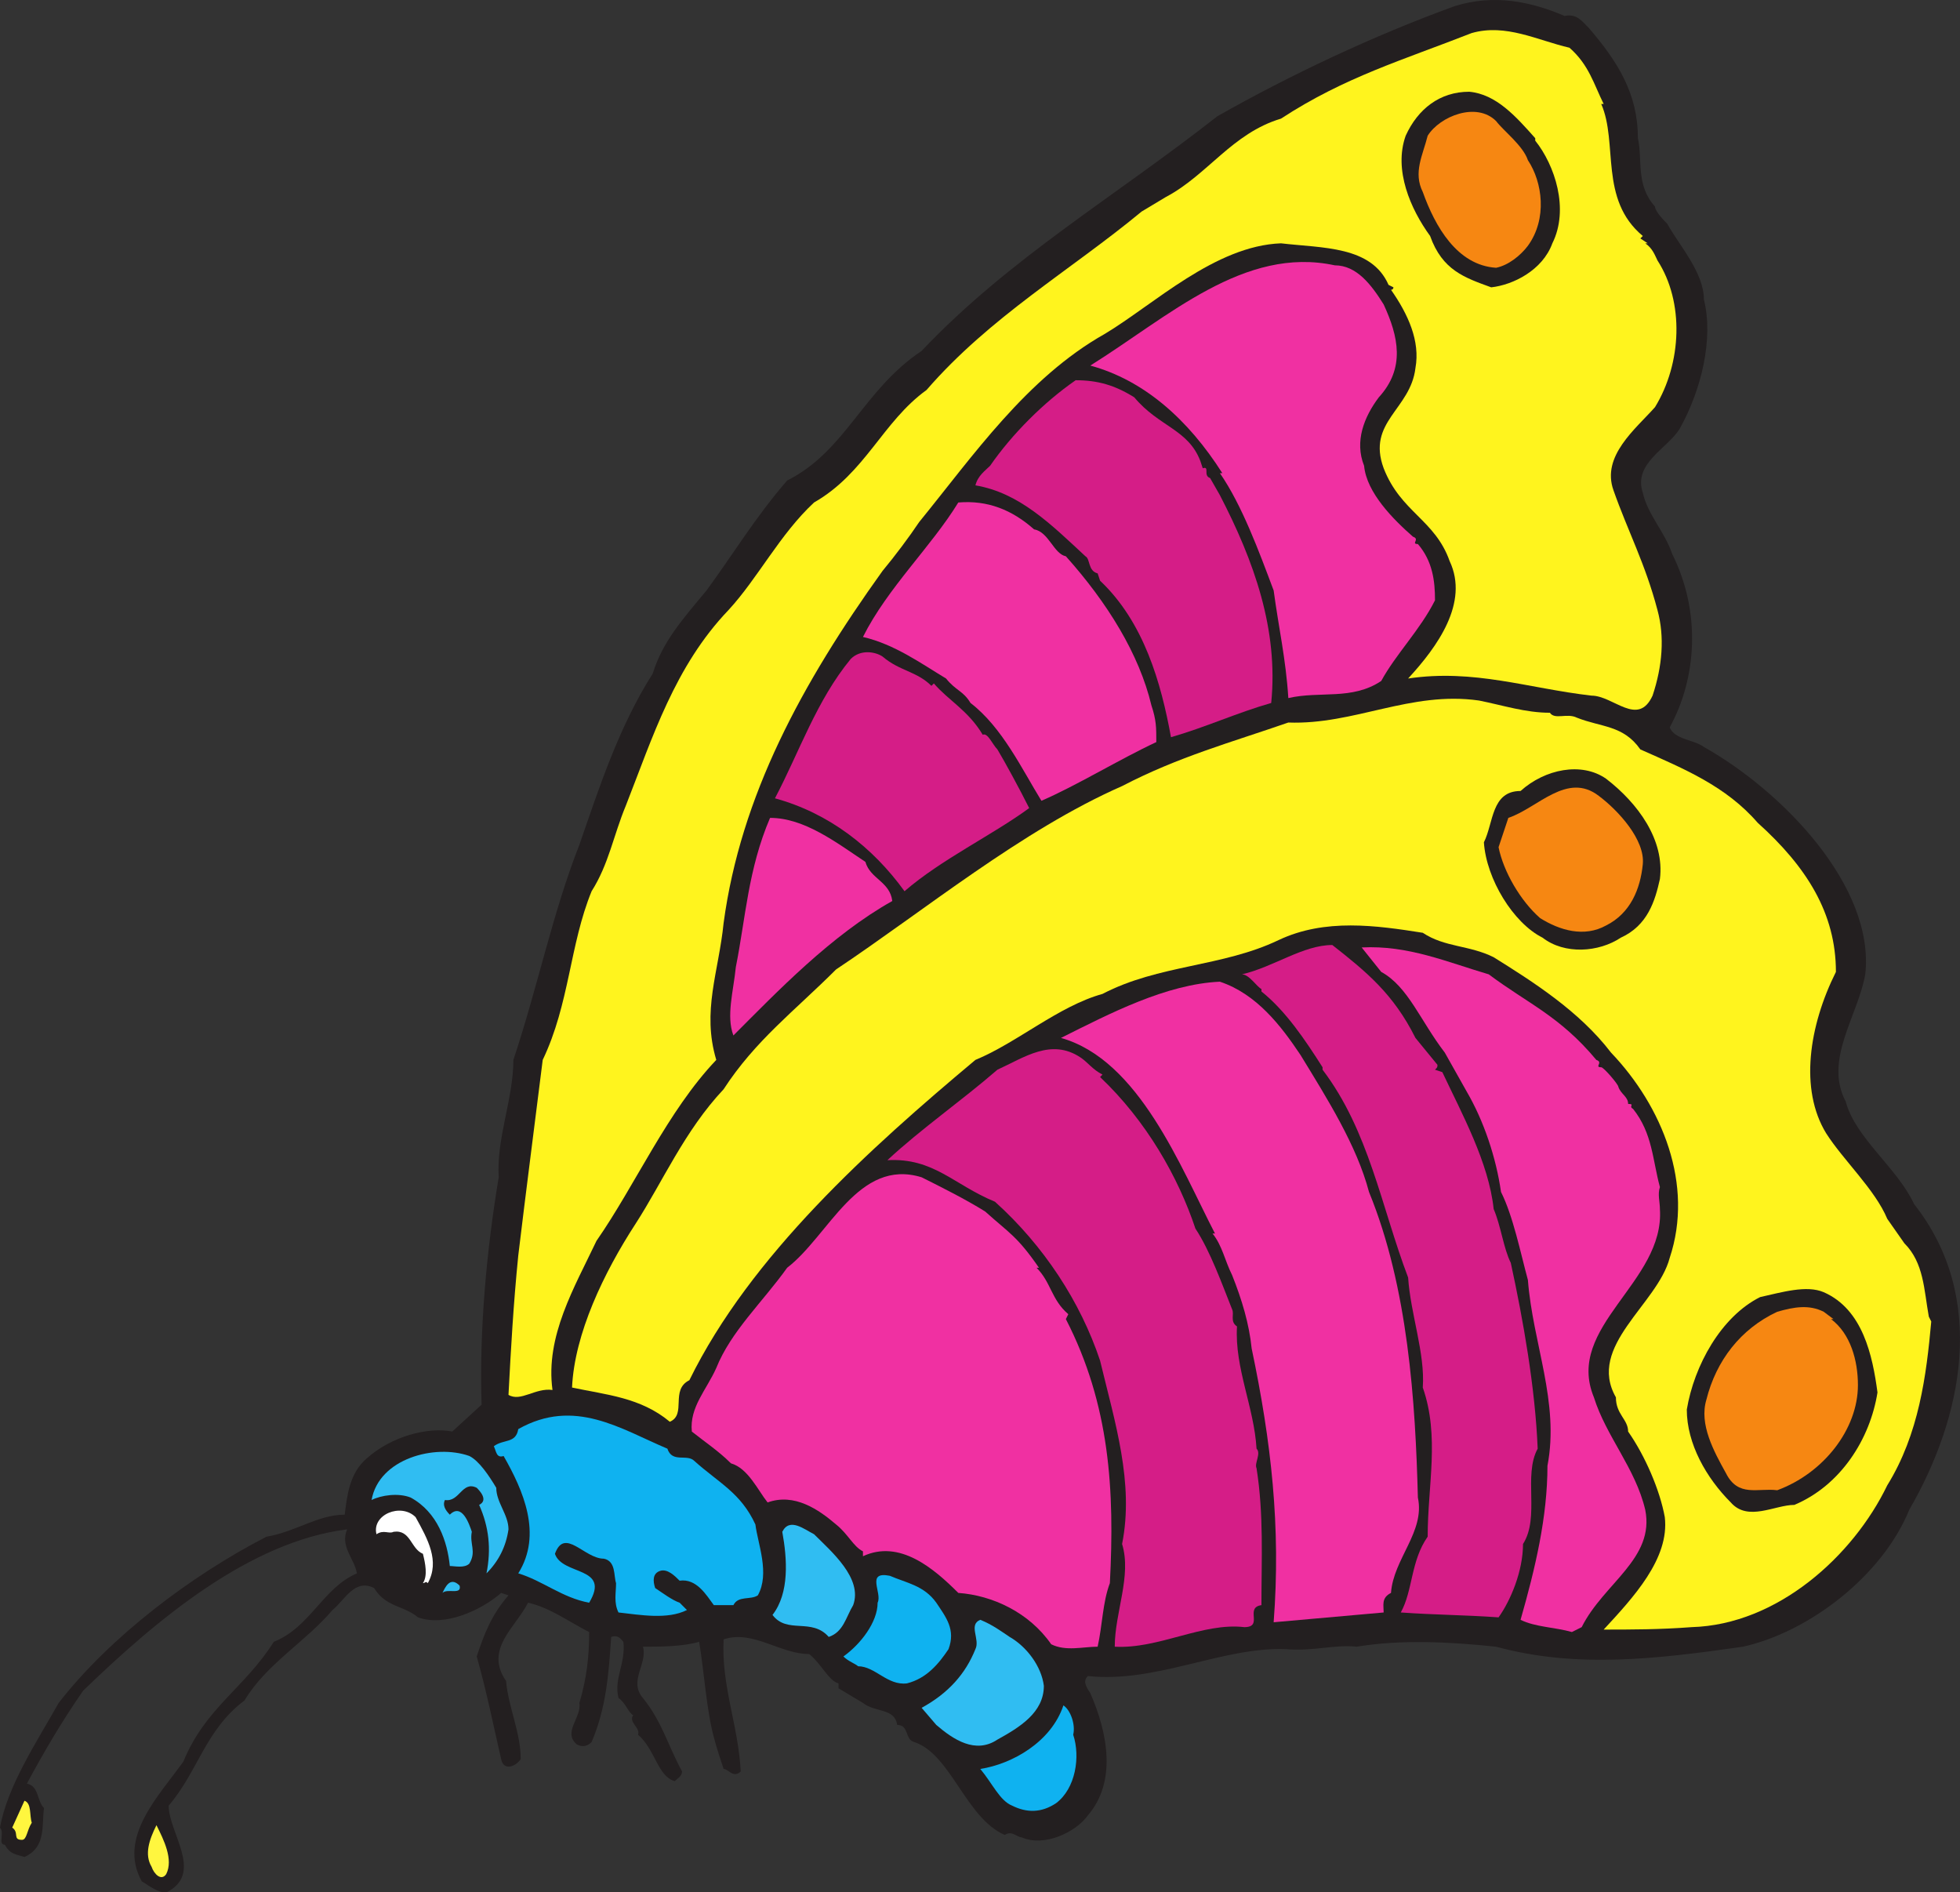
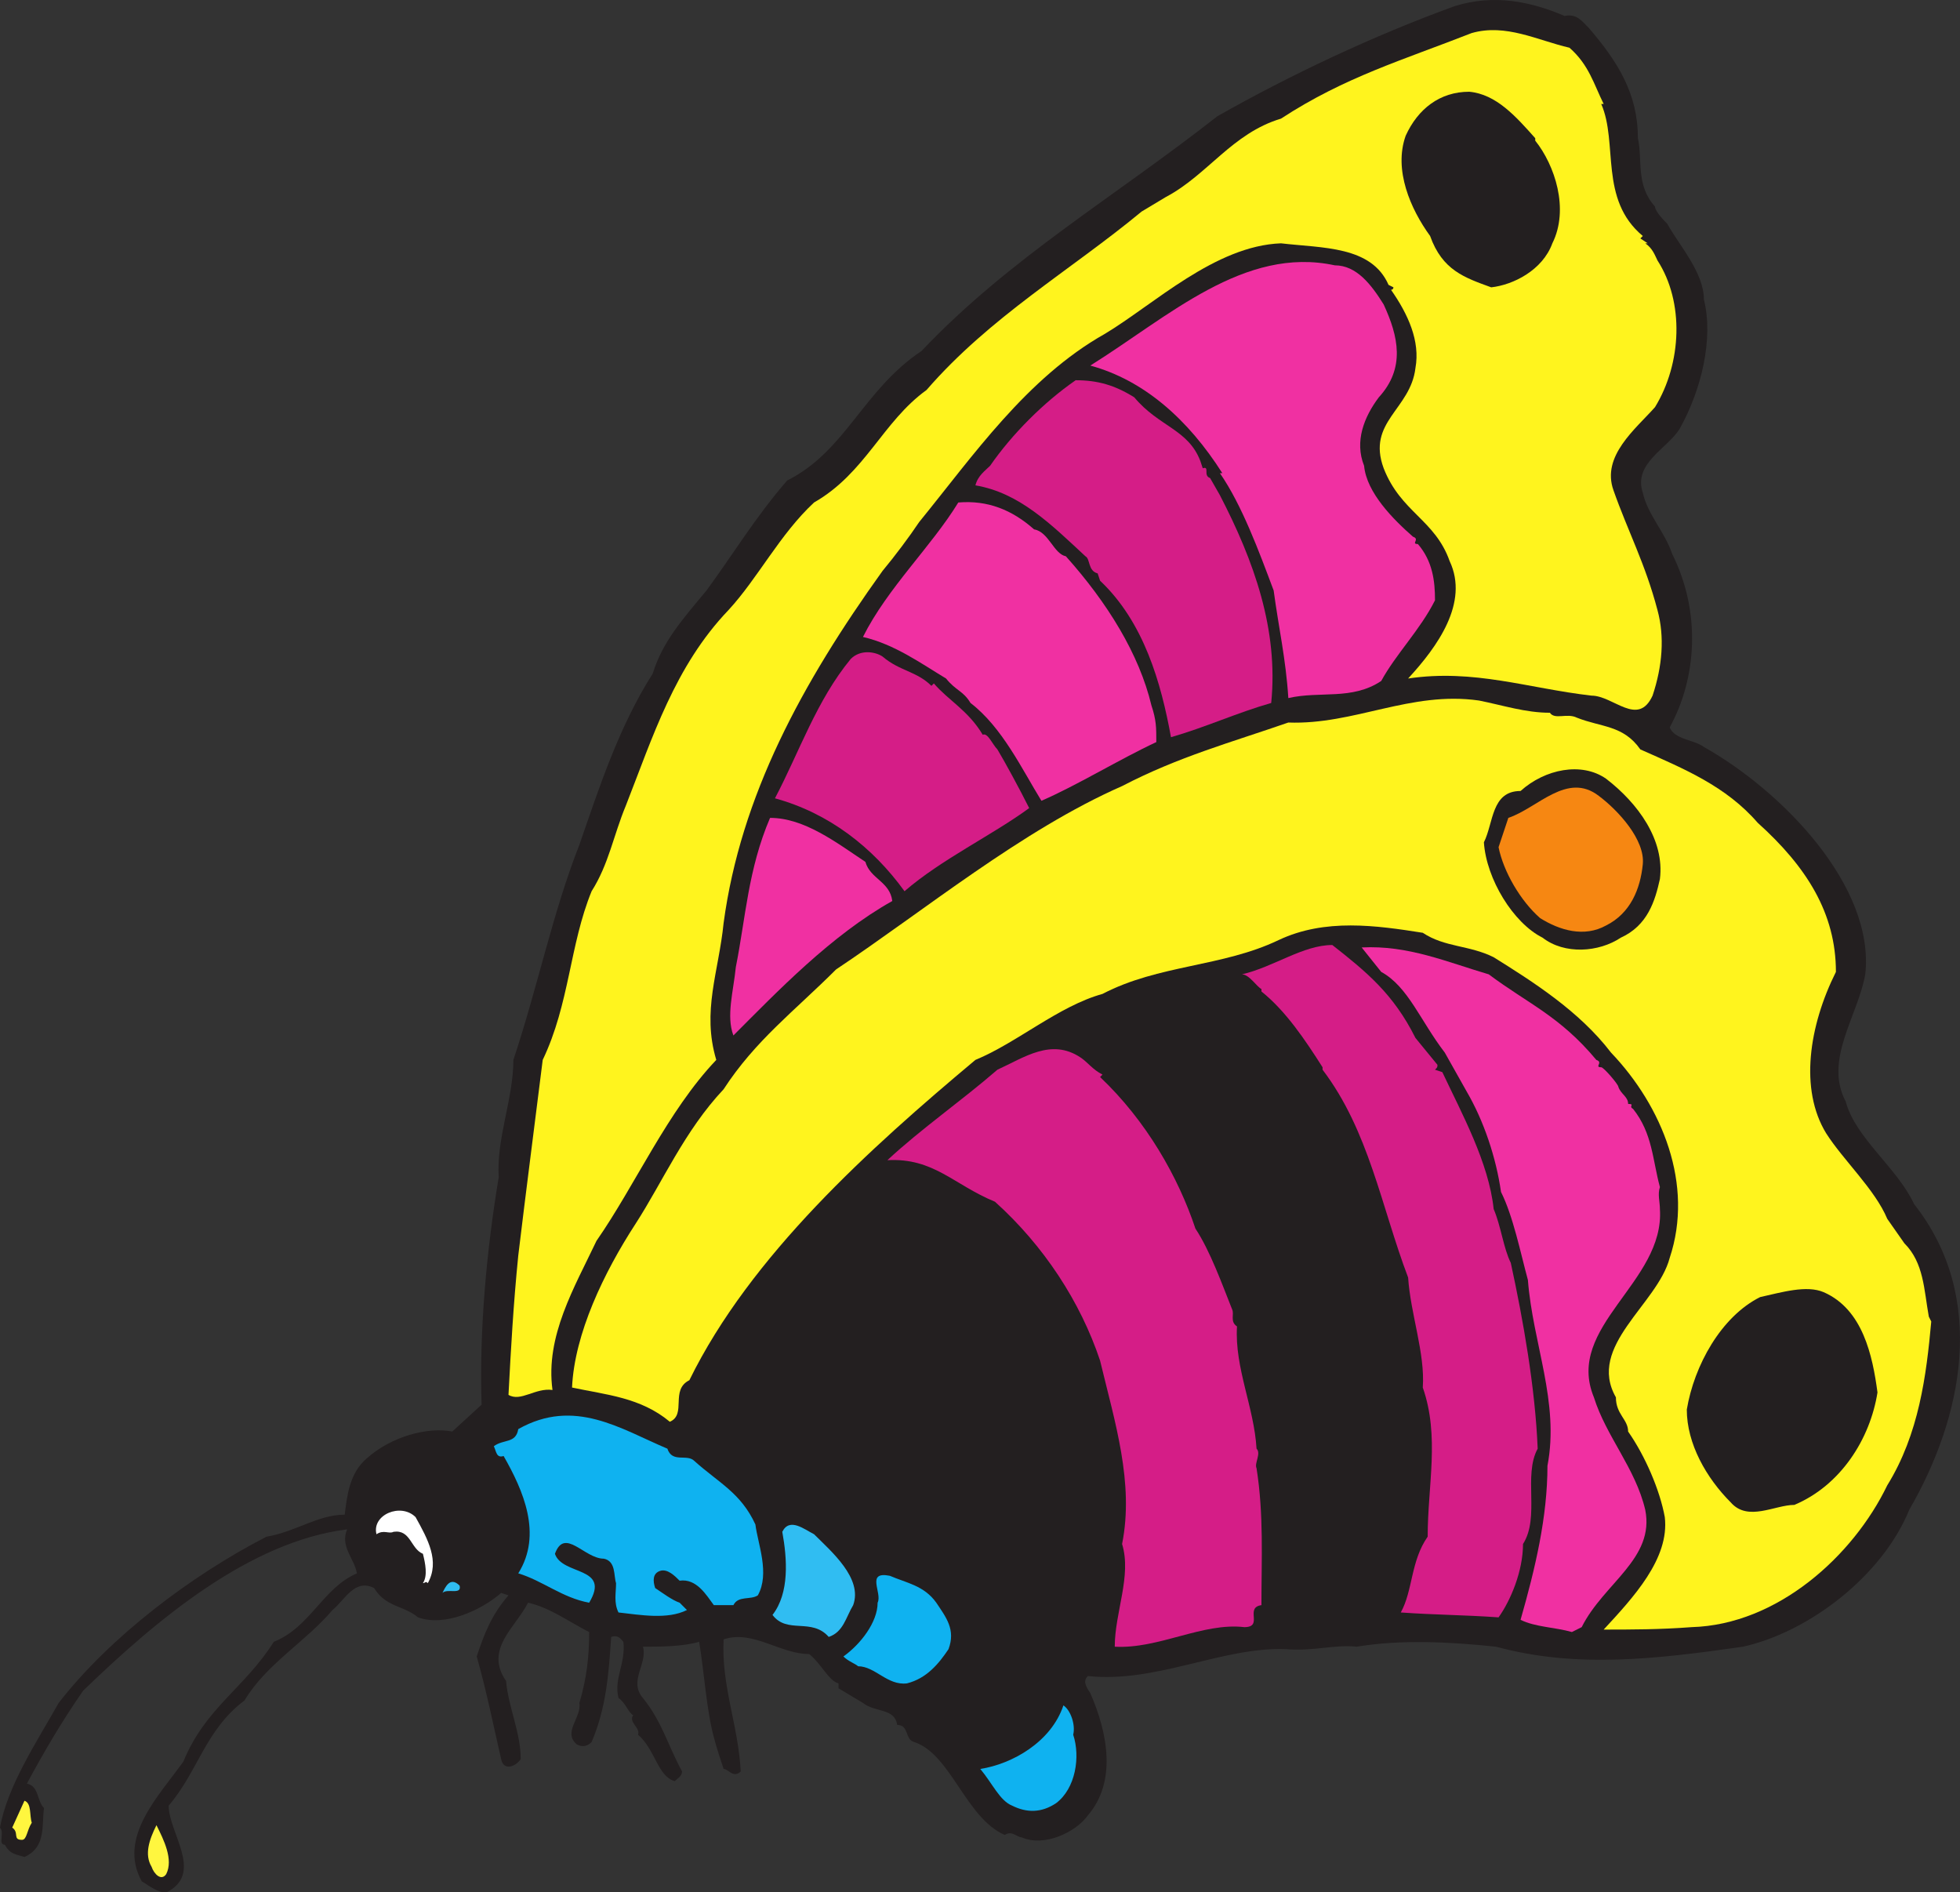
<svg xmlns="http://www.w3.org/2000/svg" width="601.316" height="580.494">
  <rect width="100%" height="100%" fill="#333333" stroke="none" />
  <path fill="#231f20" fill-rule="evenodd" d="M373.5 35.643c22.5-12.75 48-24.75 72.75-33.75 12-3.75 23.25-1.5 33.75 3 3.75-.75 5.25 1.5 7.5 3.75 9 10.5 15 20.25 15 33.75 1.5 6.75-.75 14.25 5.25 21 0 1.5 3 4.5 3.75 5.25 3.75 6.75 11.25 15 11.25 23.25 3 12-.75 27.75-7.5 39.75-3.75 6-14.25 10.5-11.25 19.5 1.5 6.75 6.75 12 9 18.75 9 18 7.5 38.25-.75 53.25 1.5 3.75 7.5 3.75 10.5 6 24 13.5 52.5 42.75 49.5 69.75-2.25 12.75-12.75 26.25-6 39 3 11.25 15.75 20.25 21 31.5 22.5 28.5 15 65.25-1.5 93.75-8.25 20.25-30.75 37.5-51 42-26.25 3.75-51 6.75-75.75 0-14.25-1.5-29.25-2.25-42.75 0-6.75-.75-13.5 1.5-21.75.75-19.5-.75-39.75 10.5-60.75 8.25-1.5 1.5-.75 3 .75 5.25 5.25 12 8.25 27-.75 37.5-3.75 5.25-13.5 9.75-20.25 6.75-1.5 0-3-2.25-5.25-.75-12-5.25-16.5-24.75-27.75-28.5-3-.75-1.5-5.25-5.25-5.25-.75-5.25-6.75-3.75-10.5-6.75l-7.5-4.5v-1.5c-3-.75-5.25-6-9-9-9 0-17.25-7.5-26.25-4.5-.75 14.25 4.5 26.25 5.25 40.5-2.25 2.25-3.75-.75-5.25-.75-.75-2.25-2.25-6.75-3-9.75-2.25-8.25-3-20.25-4.5-29.25-5.25 1.5-12 1.5-17.25 1.5 1.5 5.25-4.5 10.5 0 15.75 6 7.5 7.5 14.25 12 22.5 0 1.5-1.5 2.25-2.25 3-5.25-1.5-6-9.75-11.25-14.25.75-2.25-3-3.75-1.5-6-1.5-.75-2.25-3.75-4.5-5.25-1.5-6 2.25-10.5 1.5-17.25-.75-.75-1.5-2.25-3.75-1.5-.75 11.25-1.5 21.75-6 32.25-1.5 1.5-3 1.5-4.5.75-4.5-3.75 1.5-8.25.75-12.75 2.25-7.5 3-14.25 3-21.75-6-3-12-7.5-18.75-9-3.75 7.5-13.5 14.25-6.75 24 .75 8.25 4.5 15.75 4.5 24-1.5 2.25-5.25 3.75-6 0-2.25-9.75-4.5-21-7.5-31.5 2.25-6.75 4.5-12.75 9.75-18.75l-2.25-.75c-6 5.25-17.25 10.5-25.5 7.5-4.5-3.75-9.75-3-13.5-9-6-3-9 3.75-12.75 6.75-8.25 9.75-20.25 16.5-27 27.75-12 9-14.25 21.75-23.25 32.25 0 8.25 10.5 20.25 0 26.25-2.25 1.5-6.75-2.25-8.25-3-7.5-13.5 5.25-26.25 12.75-36.75 6.75-16.5 18.75-22.5 27.75-36.75 11.25-4.5 15-16.5 25.5-21-.75-4.5-5.25-8.25-3-13.5-30 3.75-58.5 27.75-81 49.5-6.75 9.75-12 18.75-17.25 28.5 3.75.75 3 5.25 5.25 7.5-.75 5.25.75 12-6 15-2.25-.75-4.5-.75-6-3.75-2.25 0 0-3.75-1.5-5.25 2.25-12.75 11.25-26.25 18-38.25 15.75-20.25 40.5-39 63.75-51 9-1.5 15.75-6.75 24-6.75.75-6 1.5-12.75 6.75-17.25 7.5-6.75 18.75-9.75 26.25-8.25l9-8.25c-.75-22.5 1.5-47.25 5.25-69.75-.75-12 4.5-24 4.5-36 7.5-22.5 12-45 20.25-66 6-17.25 12-36 22.5-52.5 3-9.75 9-16.5 16.5-25.5 8.25-11.25 15-22.5 24.75-33.75 18-9 23.25-27.75 41.25-39.75 27-28.5 59.25-47.25 90.75-72" />
  <path fill="#fff41e" fill-rule="evenodd" d="M357.75 60.393c12.75-6.75 20.25-19.5 35.25-24 19.5-12.75 37.5-18 58.5-26.25 10.5-3 20.25 2.25 30 4.5 6 5.25 7.5 11.25 10.5 17.25h-.75c5.25 12-.75 29.25 12.75 40.5l-.75.75 2.25 1.5h-.75c2.25 1.5 3 3.75 3.75 5.25 8.25 12.75 7.5 31.5-.75 45-6 6.75-16.5 15-12.75 25.5 4.5 12.75 9.75 22.5 13.5 36.75 2.25 8.25 1.5 17.25-1.5 26.25-4.5 9.75-12 0-18.75 0-19.5-2.25-36-8.25-56.25-5.25 9-9.75 18.75-23.25 12.75-36-4.5-12.75-15-15-20.25-28.5-5.25-14.25 8.25-18 9.75-30.75 1.5-8.25-2.25-16.5-7.5-24 .75 0 .75-.75.75-.75l-1.5-.75c-5.25-12-20.25-11.25-33-12.75-20.25.75-39 18.75-54 27.75-24 13.5-40.5 37.5-57 57.75-3 4.5-7.5 10.5-11.25 15-24.75 34.5-43.5 69-48.75 108-1.5 15-6.75 27-2.25 42-15 15.75-24.75 38.25-36.75 55.5-6.75 14.25-15.75 29.25-13.5 45.75-5.25-.75-9.75 3.75-13.5 1.5.75-14.25 1.5-27.75 3-42.75 2.25-18.75 5.25-42 7.5-60 8.25-17.25 8.25-35.25 15-51.75 5.25-8.25 6.75-17.25 10.5-26.25 8.25-21 15-42.75 31.5-60 9-9.75 15.75-23.25 26.25-33 15.75-9 21-24.75 34.5-34.5 19.5-22.5 44.25-36.75 66-54.75l7.5-4.5" />
  <path fill="#d51d87" fill-rule="evenodd" d="M348 121.893c7.5 9 16.5 9.75 20.25 19.5l.75 2.25c2.25-.75 0 2.25 2.25 3l3 5.25c10.5 20.25 18 41.25 15.75 63.75-10.5 3-20.25 7.5-30.75 10.5-3-16.5-8.25-35.25-21.75-48l-.75-2.25c-3-.75-2.25-4.5-3.75-5.25-10.5-9.75-20.25-19.5-33.75-21.75.75-3 3-4.5 4.5-6 6.75-9.75 16.5-19.5 26.25-26.25 6.75 0 12 1.5 18 5.25" />
  <path fill="#f030a2" fill-rule="evenodd" d="M409.5 81.393c6.75 0 11.25 6 15 12 4.5 9.75 6.75 19.5-1.5 28.5-4.5 6-7.5 13.5-4.5 21 .75 8.25 9 16.5 15 21.75 2.25.75-.75 2.25 1.5 2.25 4.5 5.25 5.25 11.25 5.25 17.25-4.5 9-12 16.5-16.5 24.75-9 6-18.75 3-28.5 5.25-.75-12-3-21.75-4.5-33-4.5-12-9.75-26.25-16.5-36h.75c-10.5-16.5-24-28.5-40.5-33 24-15 47.25-36.75 75-30.75" />
  <path fill="#231f20" fill-rule="evenodd" d="M450.75 28.143c8.25.75 14.25 7.5 20.25 14.25v.75c6 7.5 10.5 21 5.25 31.5-3 8.25-12 12.75-18.75 13.5-8.25-3-15-5.25-18.75-15.75-6-8.25-11.25-20.25-7.5-30.75 3.75-8.25 10.5-13.5 19.5-13.5" />
  <path fill="#f030a2" fill-rule="evenodd" d="M317.25 162.393c4.5.75 6 7.5 9.75 8.25 12.75 14.25 22.5 30 26.25 45.75 1.5 4.5 1.5 6.75 1.5 11.25-11.25 5.25-24.75 13.5-35.25 18-6-9.75-12-22.5-21.75-30-2.25-3.75-4.5-3.75-7.5-7.5-7.5-4.5-15.75-10.5-25.5-12.75 7.5-15 21-27.75 29.25-41.25 9-.75 16.5 2.25 23.25 8.25" />
-   <path fill="#f68712" fill-rule="evenodd" d="M459 37.143c2.25 3 8.25 7.5 9.75 12 4.5 6.75 6 18 0 26.25-2.25 3-6 6-9.75 6.75-12-.75-18.75-12.75-22.5-23.25-3-6 0-11.25 1.5-17.25 3.75-6 15-10.5 21-4.5" />
  <path fill="#d51d87" fill-rule="evenodd" d="M270.75 201.393c5.25 4.5 10.5 4.5 15 9l.75-.75c4.5 5.25 10.5 8.25 15 15.75 1.5-.75 3 3 4.5 4.5 2.25 3.75 6.75 12 9.75 18-11.25 8.25-27 15.75-38.25 25.5-9.75-13.5-23.25-24-39.75-28.5 7.5-14.25 12.75-30 23.25-42.75 3-3 7.5-2.25 9.75-.75" />
  <path fill="#f030a2" fill-rule="evenodd" d="M265.5 264.393c1.5 5.25 7.5 6 8.25 12-18.75 10.5-35.25 27.75-48.75 41.25-2.25-6 0-13.5.75-21 3-15 3.75-30 10.5-45.75 10.5 0 20.25 7.5 29.25 13.5" />
  <path fill="#fff41e" fill-rule="evenodd" d="M344.25 241.143c17.25-9 33.75-13.5 51-19.5 20.25.75 37.5-9.75 58.5-6.75 7.5 1.5 14.25 3.75 21.75 3.75 1.5 2.25 5.25 0 8.25 1.5 7.5 3 14.25 2.25 19.5 9.75 13.5 6 26.25 11.25 36 22.5 15 13.5 24 27.75 24 45.75-8.25 16.5-11.25 36-3 49.5 5.25 8.25 15 17.25 18.75 26.25l5.25 7.5c6 6 6 14.25 7.5 22.5l.75 1.5c-1.5 16.5-3.75 34.5-13.5 50.25-10.5 21.75-33.75 42.75-60 43.5-9.75.75-18.75.75-27 .75 9-9.75 20.25-21.75 18.75-34.5-1.5-8.25-6-18.75-11.25-26.25 0-3.75-3.75-5.25-3.75-10.5-9-15.75 12.75-28.5 16.5-42.75 7.5-22.5-2.25-46.5-18-63-9.75-12.75-24-21.75-36-29.25-7.5-3.75-15-3-21.75-7.5-14.25-2.25-30-4.5-44.25 2.25-17.25 8.25-36.75 7.5-54 16.5-13.5 3.75-26.25 15-39 20.25-32.25 27-69 60-87.75 98.25-6 3-.75 10.5-6 12.75-9-7.5-19.5-8.25-30-10.5.75-16.5 9.75-35.25 19.5-50.25 8.25-12.75 15-28.5 27-41.25 9.75-15 21.75-24 34.5-36.75 27-18 57-42.75 87.75-56.25" />
-   <path fill="#30bdf2" fill-rule="evenodd" d="M144 446.643c3 1.5 6 6 8.25 9.75 0 4.5 3.75 8.25 3.75 12.75-.75 5.25-3 9.75-6.75 13.5 1.5-7.5.75-14.25-2.25-21 3-1.5 0-4.5-.75-5.25-4.5-2.25-5.25 4.5-9.75 3.75-.75 1.5 0 3 1.5 4.5 3.75-3.75 6 3 6.75 5.25-.75 3.75 1.5 6-.75 9.75-1.5 1.5-4.5.75-6 .75-.75-7.5-3.75-16.5-12-21-3.75-1.5-9-.75-12 .75 2.25-12.75 19.5-17.25 30-13.5" />
  <path fill="#fff" fill-rule="evenodd" d="M127.5 465.393c3.75 6.75 7.5 13.5 3.75 20.25-.75-.75-.75 0-1.5 0 1.5-2.25.75-6 0-9-3.75-1.5-3.75-7.5-9-6.75-1.5.75-3-.75-5.25.75-1.5-6 7.5-9.75 12-5.25" />
  <path fill="#fff63f" fill-rule="evenodd" d="M9.75 559.143c-1.5 2.25-1.5 5.25-3 5.25-3 0-.75-2.25-3-3.75l3.75-8.25c2.25.75 1.5 4.5 2.25 6.75" />
  <path fill="#0fb2f0" fill-rule="evenodd" d="M159 438.393c17.25-9.75 31.5 0 45.75 6 1.5 4.5 6 1.5 8.25 3.75 7.5 6.75 14.25 9.75 18.75 19.5.75 6 4.5 15 .75 21.75-2.25 1.5-6 0-7.5 3h-6c-2.25-3-5.25-8.25-10.5-7.5-1.5-1.5-3.75-3.75-6-3s-2.25 3-1.5 5.25c2.25 1.5 5.25 3.75 7.5 4.5l2.25 2.25c-6 3-14.25 1.5-21 .75-1.5-3-.75-6-.75-9-.75-2.25 0-6.75-3.75-7.5-6 0-12-9.75-15-1.5 2.25 6.75 17.25 3.75 10.5 15-8.25-1.5-14.25-6.75-21.75-9 7.5-12 1.5-25.5-4.5-36-2.25.75-2.25-1.5-3-3 3-2.25 6.75-.75 7.5-5.25" />
  <path fill="#d51d87" fill-rule="evenodd" d="M306 328.143c8.25-3.75 16.5-9.75 25.5-3.75 2.25 1.5 3.75 3.75 6.75 5.25l-.75.75c14.25 13.5 24 30.75 29.25 46.5 4.5 6.75 8.25 17.25 11.25 24.75.75 1.5-.75 3.75 1.5 5.25-.75 12.75 5.25 24.75 6 37.5 1.5 1.5-.75 4.5 0 6 2.25 14.25 1.5 27.75 1.5 42-5.25.75.75 6.75-5.25 6.75-12.75-1.5-26.25 6.75-39.75 6 0-10.5 5.25-21.75 2.25-31.5 3.75-18.75-2.25-37.5-6.75-56.25-6-18-17.25-35.25-32.25-48.75-12.75-5.25-18.75-13.5-33-12.75 10.5-9.75 22.5-18 33.75-27.75" />
-   <path fill="#f030a2" fill-rule="evenodd" d="M302.25 371.643c7.5 6.75 9.75 7.5 16.5 17.25H318c4.5 4.5 4.5 9.75 9.75 14.25l-.75 1.5c13.5 26.25 15 52.5 13.5 81-2.25 6-2.25 12.75-3.75 19.5-4.5 0-9.75 1.5-14.25-.75-6.75-9.75-18-15-28.5-15.75-7.5-7.5-18-16.5-29.25-11.25v-1.5c-3-1.5-4.5-5.25-8.25-8.25-5.25-4.5-12.75-9.75-21-6.75-3-3.75-6-10.5-11.25-12-3.75-3.75-8.25-6.75-12-9.75-.75-7.5 4.5-12.75 7.5-19.5 4.5-11.25 14.25-20.25 21.75-30.75 12.75-9.75 21.75-33.75 41.25-27.75 6 3 13.5 6.75 19.5 10.5m72-70.5c11.25 3.75 18.75 13.5 24.75 22.5 8.25 13.5 17.25 27.75 21 42 12 29.25 14.25 64.5 15 93.75 2.25 10.5-7.5 18.75-8.25 29.25-3 1.5-2.25 3.75-2.25 6l-33.75 3c2.25-29.25-.75-55.5-6.75-84-.75-7.5-3-15-6-22.5-2.25-4.5-3-9-6-12.75h.75c-10.5-20.25-23.25-53.25-47.25-60 15-7.5 32.25-16.5 48.75-17.25" />
  <path fill="#30bdf2" fill-rule="evenodd" d="M141 486.393c.75 3-3.75.75-5.25 2.25.75-1.5 2.25-5.25 5.25-2.25" />
  <path fill="#fff63f" fill-rule="evenodd" d="M51 574.893c-1.5 2.25-3.75 0-4.5-2.25-2.25-3.75-.75-8.25 1.5-12.75 2.25 4.5 5.25 10.5 3 15" />
  <path fill="#d51d87" fill-rule="evenodd" d="M408.75 289.893c10.5 8.25 18.75 15 25.5 28.5l6.75 8.25c0 .75 0 .75-.75 1.5l2.25.75c6 12.75 14.25 27.75 15.75 42 2.25 5.25 3 12 5.25 16.5 3.75 17.25 7.5 38.25 8.25 57-4.5 8.25.75 21-4.5 29.25 0 8.25-3.75 17.25-7.5 22.5-10.5-.75-19.5-.75-30-1.5 3.75-6.75 3-15.75 8.25-23.25 0-15.75 3.75-30.75-1.5-45.75.75-10.5-3.75-22.5-4.5-33.75-8.25-21.75-12-45-26.25-63.75v-.75c-5.25-8.25-11.25-17.25-18.75-23.25v-.75c-1.5-.75-3.75-4.5-6-4.5 9.75-2.25 18.75-9 27.75-9" />
  <path fill="#231f20" fill-rule="evenodd" d="M492.75 238.893c9.75 7.5 18 18.75 16.5 30.75-1.5 6.75-3.75 14.25-12 18-6.75 4.5-17.25 5.25-24 0-9-4.5-17.25-18-18-29.25 3-6 2.25-15.75 11.25-15.75 7.5-6.75 18.75-9 26.25-3.75" />
  <path fill="#f68712" fill-rule="evenodd" d="M490.5 244.143c6 4.5 14.25 13.5 13.5 21s-3.75 15-11.25 18.75c-6.75 3.75-14.25 1.5-20.25-2.25-6-5.25-11.25-14.25-12.75-21.75l3-9c9-3 18-14.25 27.75-6.75" />
  <path fill="#f030a2" fill-rule="evenodd" d="M456.75 298.893c12 9 21.75 12.75 33 26.25 2.25.75-.75 2.25 1.5 2.25.75 0 5.25 5.25 5.25 6 .75 2.25 3 3 3 5.25 2.25 0 0 .75 1.5 1.5 6 7.5 6 15.75 8.25 24-.75 2.25 0 4.5 0 6.75 1.5 22.5-29.25 36-20.25 57.75 3.75 12 12.75 21.75 15.75 34.5 3 15-12.75 22.5-19.5 36l-3 1.5c-5.25-1.5-11.25-1.5-15.75-3.75 4.5-15.75 8.25-31.5 8.25-47.25 3.75-19.5-4.5-37.5-6-57-2.25-8.25-4.5-19.5-8.25-27-1.5-10.5-5.25-21.75-10.5-30.75l-6.75-12c-7.5-9.75-11.25-20.25-19.5-24.75l-6-7.5c14.25-.75 26.25 4.5 39 8.25" />
  <path fill="#30bdf2" fill-rule="evenodd" d="M249.75 470.643c5.25 5.25 15 13.5 12 21.75-2.25 3.75-3 8.25-7.5 9.75-5.25-6-12.75-.75-17.25-6.75 5.25-6.75 4.5-17.25 3-25.5 2.25-4.5 6.75-.75 9.75.75" />
  <path fill="#0fb2f0" fill-rule="evenodd" d="M287.25 491.643c3 4.5 6 8.25 3.75 14.25-3 4.5-6.75 9-12.75 10.5-6 .75-9.75-5.25-15-5.25-.75-.75-3-1.5-4.5-3 5.25-3.75 10.5-10.5 10.5-16.5 1.5-3-3.75-9.75 3.75-8.25 5.25 2.25 10.5 3 14.25 8.25" />
-   <path fill="#30bdf2" fill-rule="evenodd" d="M309.75 502.143c5.25 3 9.75 9 10.5 15 0 8.25-7.5 12.75-14.25 16.5-6.75 4.5-13.5 0-18.75-4.5l-4.5-5.25c8.25-4.5 13.5-10.5 16.5-18 1.5-3-2.25-7.5 1.5-9 3.75 1.5 6.75 3.75 9 5.25" />
  <path fill="#0fb2f0" fill-rule="evenodd" d="M326.25 523.143c2.25 1.5 3.75 6 3 9 2.25 6.75.75 16.5-5.25 21-4.5 3-9 3-13.5.75-3.75-1.5-6-6.75-9.75-11.25 9.75-1.5 21.75-8.25 25.5-19.5" />
  <path fill="#231f20" fill-rule="evenodd" d="M559.5 396.393c12 5.25 15 19.5 16.5 30.75-2.25 14.25-11.25 28.5-25.5 34.5-6 0-14.25 5.25-19.5-.75-7.5-7.5-13.5-18-13.5-28.5 2.25-13.5 10.5-28.5 22.5-34.5 6.75-1.5 14.25-3.75 19.5-1.5" />
-   <path fill="#f68712" fill-rule="evenodd" d="m559.5 402.393 3 2.25h-.75c6 4.5 8.25 12.75 8.25 20.25 0 13.5-10.5 27-24.75 32.25-6-.75-12 2.25-15.75-5.25-3.75-6.75-8.25-15-6-22.5 3-12 10.5-21.75 21.75-27 5.25-1.5 9.75-2.25 14.25 0" />
</svg>